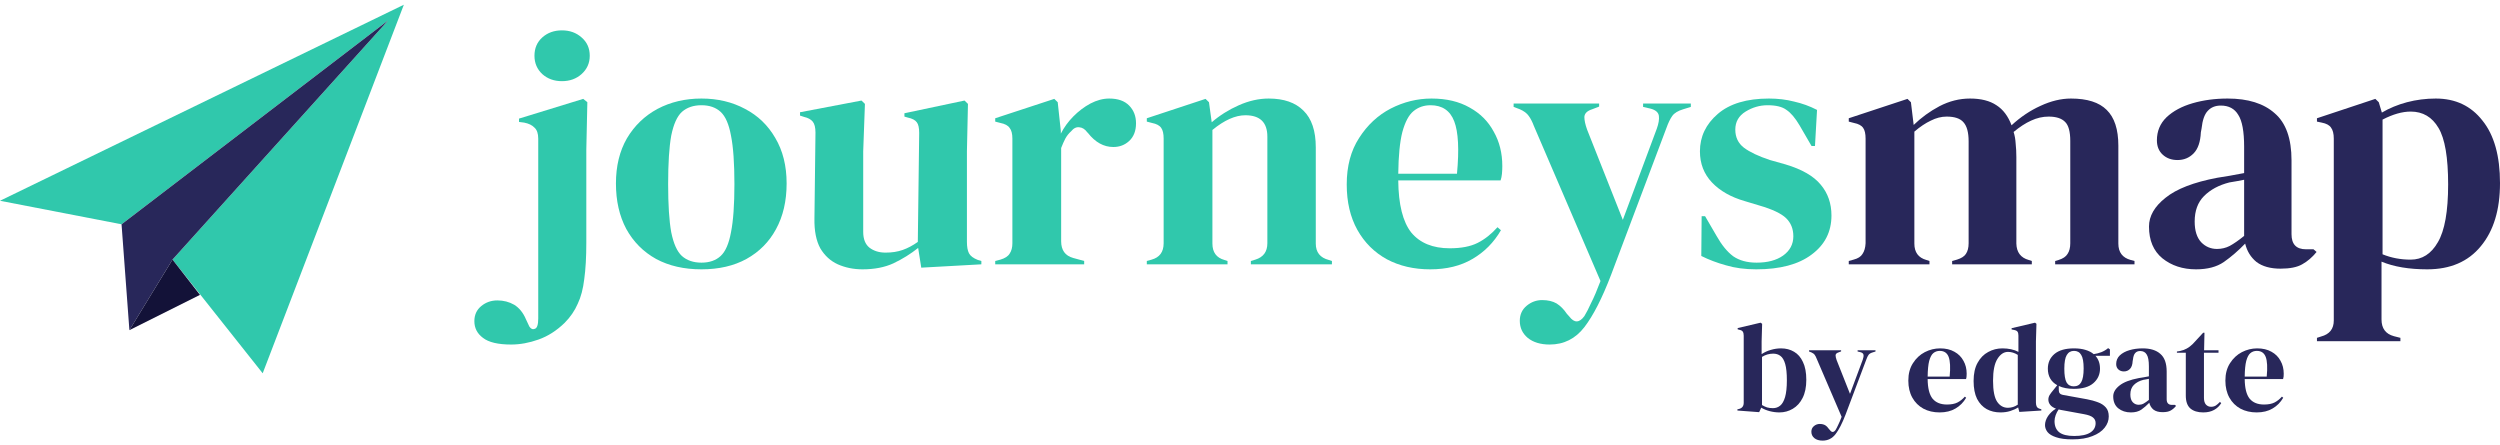
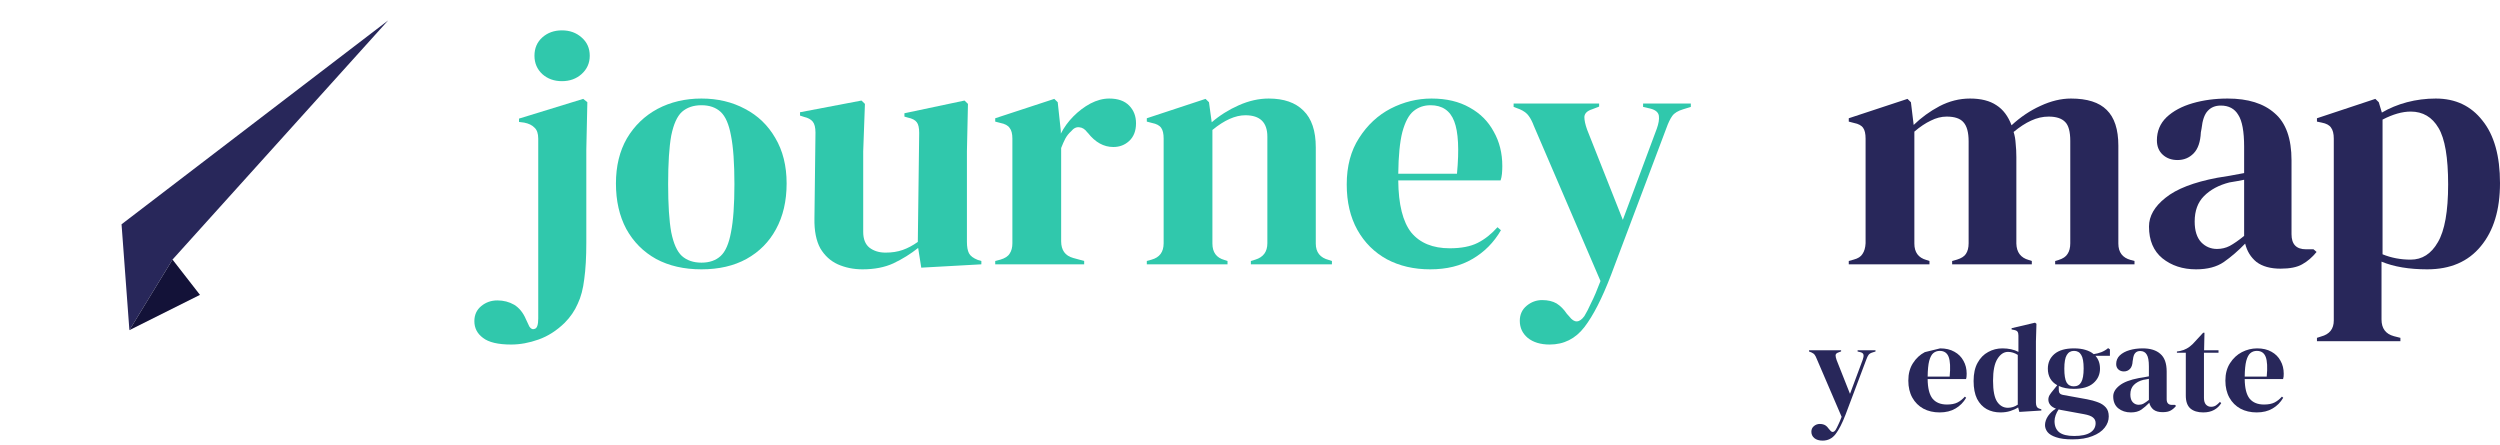
<svg xmlns="http://www.w3.org/2000/svg" width="247" height="44" viewBox="0 0 247 44" fill="none">
  <path d="M55.519 8.019C54.75 8.019 54.105 7.788 53.585 7.326C53.065 6.841 52.805 6.236 52.805 5.51C52.805 4.761 53.065 4.156 53.585 3.693C54.105 3.231 54.75 3 55.519 3C56.288 3 56.933 3.231 57.453 3.693C57.996 4.156 58.267 4.761 58.267 5.51C58.267 6.236 57.996 6.841 57.453 7.326C56.933 7.788 56.288 8.019 55.519 8.019ZM50.497 34.04C49.208 34.04 48.281 33.82 47.715 33.379C47.15 32.961 46.867 32.411 46.867 31.728C46.867 31.112 47.093 30.617 47.545 30.242C47.998 29.868 48.529 29.681 49.14 29.681C49.751 29.681 50.305 29.824 50.803 30.11C51.3 30.419 51.685 30.892 51.956 31.53L52.296 32.257C52.454 32.499 52.635 32.576 52.839 32.488C53.065 32.422 53.178 32.081 53.178 31.464V13.699C53.178 13.193 53.053 12.829 52.805 12.609C52.578 12.367 52.239 12.202 51.787 12.114L51.278 12.048V11.718L57.623 9.769L58.03 10.1L57.928 14.789V23.968C57.928 25.399 57.86 26.599 57.725 27.568C57.611 28.536 57.397 29.351 57.08 30.011C56.786 30.694 56.356 31.321 55.791 31.893C54.999 32.664 54.139 33.214 53.212 33.544C52.284 33.875 51.38 34.04 50.497 34.04Z" fill="#30C8AC" />
  <path d="M69.303 26.61C67.584 26.61 66.091 26.269 64.825 25.586C63.558 24.882 62.574 23.891 61.873 22.614C61.194 21.338 60.855 19.841 60.855 18.124C60.855 16.407 61.217 14.921 61.941 13.666C62.687 12.411 63.694 11.442 64.96 10.76C66.25 10.078 67.697 9.736 69.303 9.736C70.909 9.736 72.346 10.078 73.613 10.76C74.879 11.42 75.875 12.378 76.599 13.633C77.345 14.888 77.718 16.384 77.718 18.124C77.718 19.863 77.368 21.371 76.666 22.648C75.988 23.902 75.015 24.882 73.748 25.586C72.504 26.269 71.023 26.61 69.303 26.61ZM69.303 25.95C70.095 25.95 70.728 25.73 71.204 25.289C71.679 24.849 72.018 24.067 72.222 22.945C72.448 21.822 72.561 20.237 72.561 18.19C72.561 16.12 72.448 14.524 72.222 13.402C72.018 12.279 71.679 11.497 71.204 11.057C70.728 10.617 70.095 10.397 69.303 10.397C68.512 10.397 67.867 10.617 67.369 11.057C66.894 11.497 66.544 12.279 66.317 13.402C66.114 14.524 66.012 16.12 66.012 18.19C66.012 20.237 66.114 21.822 66.317 22.945C66.544 24.067 66.894 24.849 67.369 25.289C67.867 25.73 68.512 25.95 69.303 25.95Z" fill="#30C8AC" />
  <path d="M85.218 26.61C84.335 26.61 83.521 26.445 82.775 26.115C82.051 25.785 81.474 25.256 81.044 24.53C80.637 23.781 80.445 22.802 80.467 21.591L80.569 13.104C80.569 12.598 80.478 12.235 80.297 12.015C80.117 11.795 79.834 11.64 79.449 11.553L79.042 11.42V11.09L85.116 9.934L85.455 10.265L85.285 14.954V22.912C85.285 23.616 85.489 24.134 85.896 24.464C86.326 24.794 86.858 24.959 87.491 24.959C88.124 24.959 88.69 24.871 89.187 24.695C89.685 24.519 90.183 24.255 90.68 23.902L90.816 13.137C90.816 12.631 90.737 12.279 90.579 12.081C90.42 11.861 90.126 11.707 89.696 11.618L89.357 11.519V11.189L95.295 9.934L95.634 10.265L95.532 14.954V23.902C95.532 24.387 95.6 24.761 95.736 25.025C95.872 25.289 96.166 25.509 96.618 25.686L96.958 25.785V26.115L91.02 26.445L90.714 24.497C89.968 25.091 89.153 25.597 88.271 26.016C87.412 26.412 86.394 26.61 85.218 26.61Z" fill="#30C8AC" />
  <path d="M98.328 26.115V25.785L98.837 25.652C99.289 25.52 99.594 25.322 99.753 25.058C99.934 24.794 100.024 24.453 100.024 24.034V13.699C100.024 13.214 99.934 12.862 99.753 12.642C99.594 12.4 99.289 12.235 98.837 12.147L98.328 12.015V11.684L104.164 9.769L104.503 10.1L104.809 12.939V13.204C105.125 12.587 105.532 12.026 106.03 11.519C106.55 10.991 107.116 10.562 107.727 10.232C108.36 9.901 108.982 9.736 109.593 9.736C110.452 9.736 111.108 9.967 111.561 10.43C112.013 10.892 112.239 11.475 112.239 12.18C112.239 12.928 112.013 13.512 111.561 13.93C111.131 14.326 110.611 14.524 110 14.524C109.05 14.524 108.213 14.062 107.489 13.137L107.421 13.071C107.195 12.763 106.935 12.598 106.641 12.576C106.347 12.532 106.075 12.664 105.826 12.972C105.6 13.171 105.408 13.413 105.25 13.699C105.114 13.963 104.978 14.271 104.842 14.623V23.836C104.842 24.717 105.238 25.267 106.03 25.487L107.116 25.785V26.115H98.328Z" fill="#30C8AC" />
  <path d="M113.305 26.115V25.785L113.78 25.652C114.572 25.432 114.968 24.893 114.968 24.034V13.699C114.968 13.214 114.888 12.862 114.73 12.642C114.572 12.4 114.266 12.235 113.814 12.147L113.305 12.015V11.684L119.107 9.769L119.447 10.1L119.718 12.081C120.51 11.398 121.403 10.837 122.398 10.397C123.394 9.956 124.378 9.736 125.35 9.736C126.843 9.736 127.986 10.133 128.777 10.925C129.592 11.718 129.999 12.928 129.999 14.557V24.067C129.999 24.926 130.429 25.465 131.288 25.686L131.594 25.785V26.115H123.586V25.785L124.027 25.652C124.819 25.41 125.215 24.871 125.215 24.034V13.501C125.215 12.092 124.491 11.387 123.043 11.387C122.048 11.387 120.962 11.872 119.786 12.84V24.067C119.786 24.926 120.182 25.465 120.973 25.686L121.279 25.785V26.115H113.305Z" fill="#30C8AC" />
  <path d="M141.438 9.736C142.908 9.736 144.164 10.034 145.204 10.628C146.245 11.2 147.036 11.993 147.579 13.005C148.145 13.996 148.428 15.13 148.428 16.407C148.428 16.649 148.416 16.902 148.394 17.166C148.371 17.408 148.326 17.628 148.258 17.826H138.147C138.169 20.204 138.599 21.921 139.436 22.978C140.296 24.012 141.562 24.53 143.236 24.53C144.367 24.53 145.283 24.354 145.985 24.001C146.686 23.649 147.342 23.132 147.953 22.449L148.292 22.747C147.591 23.957 146.652 24.904 145.476 25.586C144.322 26.269 142.931 26.61 141.302 26.61C139.696 26.61 138.271 26.28 137.027 25.619C135.783 24.937 134.81 23.968 134.109 22.714C133.408 21.459 133.057 19.962 133.057 18.223C133.057 16.418 133.464 14.888 134.279 13.633C135.093 12.356 136.133 11.387 137.4 10.727C138.69 10.066 140.035 9.736 141.438 9.736ZM141.336 10.397C140.68 10.397 140.115 10.595 139.64 10.991C139.187 11.365 138.825 12.048 138.554 13.038C138.305 14.007 138.169 15.383 138.147 17.166H143.949C144.175 14.767 144.085 13.038 143.677 11.982C143.27 10.925 142.49 10.397 141.336 10.397Z" fill="#30C8AC" />
  <path d="M153.108 34.04C152.203 34.04 151.479 33.82 150.936 33.379C150.416 32.939 150.156 32.378 150.156 31.695C150.156 31.079 150.382 30.584 150.834 30.209C151.287 29.835 151.796 29.648 152.361 29.648C152.927 29.648 153.402 29.758 153.786 29.978C154.171 30.22 154.51 30.562 154.804 31.002L155.042 31.266C155.539 31.926 156.037 31.915 156.535 31.233C156.738 30.903 156.965 30.462 157.213 29.912C157.485 29.384 157.79 28.668 158.129 27.766L151.547 12.444C151.389 12.026 151.219 11.695 151.038 11.453C150.857 11.189 150.563 10.969 150.156 10.793L149.545 10.562V10.232H157.994V10.529L157.315 10.793C156.817 10.947 156.557 11.2 156.535 11.553C156.535 11.883 156.625 12.301 156.806 12.807L160.335 21.723L163.694 12.708C163.875 12.202 163.943 11.784 163.898 11.453C163.852 11.101 163.57 10.859 163.049 10.727L162.337 10.562V10.232H167.053V10.562L166.307 10.793C165.787 10.947 165.425 11.167 165.221 11.453C165.017 11.74 164.825 12.136 164.644 12.642L159.181 27.138C158.299 29.45 157.417 31.178 156.535 32.323C155.653 33.467 154.51 34.04 153.108 34.04Z" fill="#30C8AC" />
-   <path d="M173.517 26.61C172.409 26.61 171.414 26.478 170.531 26.214C169.649 25.972 168.835 25.663 168.088 25.289L168.122 21.36H168.462L169.615 23.341C170.113 24.221 170.656 24.882 171.244 25.322C171.855 25.741 172.624 25.95 173.551 25.95C174.637 25.95 175.508 25.718 176.164 25.256C176.843 24.772 177.182 24.134 177.182 23.341C177.182 22.614 176.944 22.02 176.469 21.558C175.994 21.096 175.112 20.677 173.823 20.303L172.398 19.874C171.018 19.477 169.932 18.861 169.14 18.025C168.349 17.188 167.953 16.164 167.953 14.954C167.953 13.501 168.541 12.268 169.717 11.255C170.893 10.243 172.579 9.736 174.773 9.736C175.655 9.736 176.481 9.835 177.25 10.034C178.041 10.21 178.799 10.485 179.523 10.859L179.32 14.425H178.98L177.793 12.378C177.363 11.652 176.933 11.145 176.503 10.859C176.096 10.551 175.474 10.397 174.637 10.397C173.868 10.397 173.144 10.606 172.465 11.024C171.787 11.442 171.448 12.037 171.448 12.807C171.448 13.556 171.73 14.15 172.296 14.59C172.884 15.031 173.744 15.438 174.875 15.812L176.401 16.241C178.03 16.726 179.195 17.397 179.896 18.256C180.598 19.092 180.948 20.105 180.948 21.294C180.948 22.901 180.292 24.189 178.98 25.157C177.691 26.126 175.87 26.61 173.517 26.61Z" fill="#30C8AC" />
  <path d="M182.658 26.115V25.785L183.133 25.652C183.563 25.542 183.857 25.355 184.015 25.091C184.196 24.827 184.298 24.475 184.32 24.034V13.699C184.32 13.214 184.241 12.862 184.083 12.642C183.924 12.4 183.619 12.235 183.167 12.147L182.658 12.015V11.684L188.46 9.769L188.799 10.1L189.071 12.345C189.817 11.618 190.665 11.002 191.615 10.496C192.588 9.989 193.595 9.736 194.635 9.736C195.721 9.736 196.592 9.956 197.248 10.397C197.904 10.815 198.402 11.475 198.741 12.378C199.623 11.563 200.573 10.925 201.591 10.463C202.632 9.978 203.638 9.736 204.611 9.736C206.217 9.736 207.393 10.111 208.14 10.859C208.909 11.607 209.293 12.785 209.293 14.392V24.067C209.293 24.926 209.701 25.465 210.515 25.686L210.888 25.785V26.115H203.05V25.785L203.389 25.686C203.819 25.553 204.113 25.355 204.272 25.091C204.453 24.827 204.543 24.475 204.543 24.034V13.93C204.543 13.005 204.373 12.378 204.034 12.048C203.695 11.695 203.152 11.519 202.405 11.519C201.817 11.519 201.24 11.652 200.675 11.916C200.132 12.158 199.555 12.532 198.945 13.038C199.058 13.391 199.125 13.776 199.148 14.194C199.193 14.612 199.216 15.053 199.216 15.515V24.067C199.239 24.926 199.646 25.465 200.437 25.686L200.743 25.785V26.115H192.871V25.785L193.346 25.652C193.776 25.52 194.07 25.333 194.228 25.091C194.409 24.827 194.5 24.475 194.5 24.034V13.963C194.5 13.082 194.33 12.455 193.991 12.081C193.674 11.707 193.12 11.519 192.328 11.519C191.808 11.519 191.287 11.652 190.767 11.916C190.247 12.158 189.704 12.521 189.139 13.005V24.067C189.139 24.926 189.534 25.465 190.326 25.686L190.631 25.785V26.115H182.658Z" fill="#28275A" />
  <path d="M216.97 26.61C215.658 26.61 214.549 26.247 213.644 25.52C212.762 24.794 212.321 23.748 212.321 22.383C212.321 21.349 212.864 20.402 213.95 19.544C215.036 18.663 216.743 18.003 219.073 17.562C219.435 17.496 219.842 17.43 220.295 17.364C220.747 17.276 221.222 17.188 221.72 17.1V14.491C221.72 12.994 221.528 11.949 221.143 11.354C220.781 10.738 220.204 10.43 219.413 10.43C218.87 10.43 218.44 10.606 218.123 10.958C217.807 11.288 217.603 11.872 217.513 12.708L217.445 13.071C217.4 14.018 217.162 14.711 216.732 15.152C216.302 15.592 215.771 15.812 215.137 15.812C214.549 15.812 214.063 15.636 213.678 15.284C213.294 14.932 213.102 14.458 213.102 13.864C213.102 12.961 213.418 12.202 214.052 11.585C214.708 10.969 215.567 10.507 216.63 10.199C217.694 9.89 218.847 9.736 220.091 9.736C222.105 9.736 223.654 10.221 224.74 11.189C225.848 12.136 226.402 13.688 226.402 15.845V23.143C226.402 24.134 226.877 24.629 227.828 24.629H228.574L228.879 24.893C228.45 25.421 227.975 25.828 227.454 26.115C226.957 26.401 226.244 26.544 225.317 26.544C224.321 26.544 223.53 26.324 222.942 25.884C222.376 25.421 222.003 24.816 221.822 24.067C221.143 24.772 220.442 25.377 219.718 25.884C219.017 26.368 218.101 26.61 216.97 26.61ZM219.039 24.596C219.492 24.596 219.91 24.497 220.295 24.299C220.702 24.078 221.177 23.748 221.72 23.308V17.76C221.494 17.804 221.268 17.849 221.041 17.892C220.815 17.936 220.555 17.98 220.261 18.025C219.22 18.289 218.383 18.74 217.75 19.378C217.139 19.995 216.834 20.831 216.834 21.888C216.834 22.791 217.049 23.473 217.479 23.935C217.908 24.376 218.429 24.596 219.039 24.596Z" fill="#28275A" />
  <path d="M228.915 33.71V33.379L229.322 33.247C230.159 33.027 230.578 32.499 230.578 31.662V13.699C230.578 13.214 230.487 12.851 230.306 12.609C230.148 12.367 229.842 12.202 229.39 12.114L228.915 12.015V11.684L234.683 9.769L235.022 10.1L235.328 11.123C236.074 10.683 236.9 10.342 237.805 10.1C238.732 9.857 239.682 9.736 240.655 9.736C242.6 9.736 244.139 10.463 245.27 11.916C246.423 13.347 247 15.405 247 18.091C247 20.732 246.367 22.813 245.1 24.332C243.856 25.851 242.091 26.61 239.807 26.61C238.02 26.61 236.515 26.357 235.294 25.851V31.563C235.294 32.444 235.701 32.994 236.515 33.214L237.16 33.379V33.71H228.915ZM238.178 25.652C239.309 25.652 240.203 25.08 240.859 23.935C241.537 22.791 241.876 20.886 241.876 18.223C241.876 15.559 241.56 13.699 240.926 12.642C240.293 11.563 239.377 11.024 238.178 11.024C237.341 11.024 236.414 11.288 235.396 11.817V25.124C236.255 25.476 237.183 25.652 238.178 25.652Z" fill="#28275A" />
-   <path d="M173.806 40.722L171.656 40.561V40.438L171.783 40.413C172.114 40.339 172.279 40.132 172.279 39.794V33.169C172.279 32.995 172.249 32.863 172.19 32.773C172.139 32.682 172.029 32.62 171.859 32.587L171.681 32.537V32.413L173.946 31.881L174.099 31.992L174.048 33.739V34.989C174.328 34.799 174.633 34.659 174.964 34.568C175.295 34.469 175.63 34.419 175.969 34.419C176.453 34.419 176.881 34.531 177.254 34.754C177.627 34.968 177.92 35.307 178.132 35.769C178.353 36.223 178.463 36.809 178.463 37.528C178.463 38.246 178.34 38.844 178.094 39.323C177.857 39.794 177.534 40.149 177.127 40.388C176.728 40.627 176.287 40.747 175.804 40.747C175.49 40.747 175.172 40.706 174.849 40.623C174.536 40.541 174.256 40.425 174.01 40.277L173.806 40.722ZM175.167 40.326C175.439 40.326 175.676 40.244 175.88 40.078C176.084 39.913 176.245 39.633 176.364 39.236C176.482 38.832 176.542 38.279 176.542 37.577C176.542 36.876 176.487 36.335 176.376 35.955C176.266 35.575 176.109 35.311 175.905 35.163C175.71 35.014 175.473 34.94 175.193 34.94C174.794 34.94 174.425 35.047 174.086 35.262V40.017C174.247 40.116 174.413 40.194 174.582 40.252C174.752 40.301 174.947 40.326 175.167 40.326Z" fill="#28275A" />
  <path d="M180.07 43.533C179.731 43.533 179.459 43.451 179.256 43.286C179.06 43.121 178.963 42.91 178.963 42.654C178.963 42.423 179.048 42.237 179.217 42.097C179.387 41.957 179.578 41.886 179.79 41.886C180.002 41.886 180.18 41.928 180.324 42.01C180.469 42.101 180.596 42.229 180.706 42.394L180.795 42.493C180.982 42.741 181.168 42.737 181.355 42.481C181.431 42.357 181.516 42.192 181.61 41.986C181.711 41.787 181.826 41.519 181.953 41.181L179.485 35.435C179.425 35.278 179.362 35.154 179.294 35.063C179.226 34.964 179.116 34.882 178.963 34.816L178.734 34.729V34.605H181.902V34.717L181.648 34.816C181.461 34.874 181.364 34.968 181.355 35.101C181.355 35.224 181.389 35.381 181.457 35.571L182.78 38.914L184.04 35.534C184.108 35.344 184.133 35.187 184.116 35.063C184.099 34.931 183.993 34.84 183.798 34.791L183.531 34.729V34.605H185.3V34.729L185.02 34.816C184.824 34.874 184.689 34.956 184.612 35.063C184.536 35.171 184.464 35.319 184.396 35.509L182.348 40.945C182.017 41.812 181.686 42.46 181.355 42.889C181.024 43.319 180.596 43.533 180.07 43.533Z" fill="#28275A" />
-   <path d="M191.686 34.419C192.237 34.419 192.708 34.531 193.098 34.754C193.488 34.968 193.785 35.266 193.989 35.645C194.201 36.017 194.307 36.442 194.307 36.921C194.307 37.012 194.303 37.107 194.294 37.206C194.286 37.297 194.269 37.379 194.243 37.453H190.452C190.46 38.345 190.621 38.989 190.935 39.385C191.257 39.773 191.732 39.967 192.36 39.967C192.784 39.967 193.128 39.901 193.391 39.769C193.654 39.637 193.9 39.443 194.129 39.187L194.256 39.298C193.993 39.752 193.641 40.107 193.2 40.363C192.767 40.619 192.246 40.747 191.635 40.747C191.033 40.747 190.498 40.623 190.032 40.376C189.565 40.12 189.2 39.757 188.937 39.286C188.674 38.815 188.543 38.254 188.543 37.602C188.543 36.925 188.696 36.351 189.001 35.881C189.306 35.402 189.697 35.039 190.172 34.791C190.655 34.543 191.16 34.419 191.686 34.419ZM191.648 34.667C191.402 34.667 191.19 34.742 191.011 34.89C190.842 35.03 190.706 35.286 190.604 35.658C190.511 36.021 190.46 36.537 190.452 37.206H192.627C192.712 36.306 192.678 35.658 192.526 35.262C192.373 34.865 192.08 34.667 191.648 34.667Z" fill="#28275A" />
+   <path d="M191.686 34.419C192.237 34.419 192.708 34.531 193.098 34.754C193.488 34.968 193.785 35.266 193.989 35.645C194.201 36.017 194.307 36.442 194.307 36.921C194.307 37.012 194.303 37.107 194.294 37.206C194.286 37.297 194.269 37.379 194.243 37.453H190.452C190.46 38.345 190.621 38.989 190.935 39.385C191.257 39.773 191.732 39.967 192.36 39.967C192.784 39.967 193.128 39.901 193.391 39.769C193.654 39.637 193.9 39.443 194.129 39.187L194.256 39.298C193.993 39.752 193.641 40.107 193.2 40.363C192.767 40.619 192.246 40.747 191.635 40.747C191.033 40.747 190.498 40.623 190.032 40.376C189.565 40.12 189.2 39.757 188.937 39.286C188.674 38.815 188.543 38.254 188.543 37.602C188.543 36.925 188.696 36.351 189.001 35.881C189.306 35.402 189.697 35.039 190.172 34.791ZM191.648 34.667C191.402 34.667 191.19 34.742 191.011 34.89C190.842 35.03 190.706 35.286 190.604 35.658C190.511 36.021 190.46 36.537 190.452 37.206H192.627C192.712 36.306 192.678 35.658 192.526 35.262C192.373 34.865 192.08 34.667 191.648 34.667Z" fill="#28275A" />
  <path d="M197.639 40.747C197.138 40.747 196.688 40.64 196.29 40.425C195.891 40.202 195.573 39.864 195.335 39.41C195.106 38.947 194.992 38.357 194.992 37.639C194.992 36.913 195.123 36.314 195.386 35.844C195.649 35.365 195.997 35.01 196.43 34.779C196.862 34.539 197.333 34.419 197.842 34.419C198.139 34.419 198.423 34.448 198.695 34.506C198.966 34.564 199.208 34.651 199.42 34.766V33.157C199.42 32.983 199.39 32.855 199.331 32.773C199.28 32.69 199.165 32.632 198.987 32.599L198.746 32.55V32.426L201.061 31.881L201.201 31.992L201.15 33.726V39.781C201.15 39.946 201.18 40.083 201.239 40.19C201.299 40.289 201.409 40.359 201.57 40.401L201.685 40.438V40.561L199.509 40.698L199.394 40.252C199.165 40.401 198.902 40.52 198.606 40.611C198.317 40.702 197.995 40.747 197.639 40.747ZM198.377 40.289C198.733 40.289 199.059 40.186 199.356 39.979V35.063C199.042 34.865 198.72 34.766 198.389 34.766C197.982 34.766 197.634 34.997 197.346 35.46C197.057 35.914 196.913 36.632 196.913 37.614C196.913 38.597 197.049 39.29 197.32 39.695C197.592 40.091 197.944 40.289 198.377 40.289Z" fill="#28275A" />
  <path d="M204.897 38.419C204.312 38.419 203.816 38.324 203.408 38.134V38.555C203.408 38.811 203.54 38.964 203.803 39.014L206.195 39.447C206.594 39.521 206.954 39.62 207.276 39.744C207.599 39.86 207.857 40.029 208.053 40.252C208.248 40.467 208.345 40.764 208.345 41.143C208.345 41.548 208.21 41.919 207.938 42.258C207.667 42.605 207.264 42.881 206.729 43.087C206.203 43.302 205.546 43.41 204.757 43.41C204.078 43.41 203.54 43.339 203.141 43.199C202.742 43.067 202.458 42.894 202.289 42.679C202.127 42.464 202.047 42.237 202.047 41.998C202.047 41.701 202.149 41.399 202.352 41.094C202.564 40.797 202.823 40.557 203.128 40.376C202.865 40.277 202.675 40.149 202.556 39.992C202.437 39.835 202.378 39.666 202.378 39.484C202.378 39.319 202.42 39.166 202.505 39.026C202.598 38.877 202.708 38.729 202.836 38.58L203.256 38.06C202.636 37.713 202.327 37.169 202.327 36.426C202.327 35.831 202.543 35.348 202.976 34.977C203.417 34.605 204.061 34.419 204.91 34.419C205.342 34.419 205.72 34.469 206.042 34.568C206.373 34.667 206.644 34.807 206.857 34.989C207.128 34.948 207.382 34.882 207.62 34.791C207.866 34.692 208.087 34.56 208.282 34.395L208.46 34.519V35.15H207.022C207.327 35.48 207.48 35.906 207.48 36.426C207.48 37.003 207.259 37.482 206.818 37.862C206.386 38.233 205.745 38.419 204.897 38.419ZM204.884 38.172C205.224 38.172 205.47 38.035 205.622 37.763C205.783 37.49 205.864 37.036 205.864 36.401C205.864 35.765 205.783 35.319 205.622 35.063C205.47 34.799 205.232 34.667 204.91 34.667C204.596 34.667 204.358 34.803 204.197 35.076C204.036 35.34 203.955 35.79 203.955 36.426C203.955 37.061 204.028 37.511 204.172 37.775C204.324 38.039 204.562 38.172 204.884 38.172ZM202.988 41.602C202.988 42.089 203.141 42.456 203.446 42.704C203.76 42.951 204.252 43.075 204.922 43.075C205.627 43.075 206.157 42.964 206.513 42.741C206.869 42.518 207.047 42.204 207.047 41.8C207.047 41.569 206.958 41.383 206.78 41.242C206.611 41.102 206.318 40.995 205.902 40.92L203.599 40.499C203.531 40.483 203.463 40.467 203.396 40.45C203.277 40.615 203.179 40.801 203.103 41.007C203.027 41.222 202.988 41.42 202.988 41.602Z" fill="#28275A" />
  <path d="M210.529 40.747C210.037 40.747 209.622 40.611 209.282 40.339C208.952 40.066 208.786 39.674 208.786 39.162C208.786 38.774 208.99 38.419 209.397 38.097C209.804 37.767 210.444 37.519 211.318 37.354C211.454 37.33 211.607 37.305 211.776 37.28C211.946 37.247 212.124 37.214 212.311 37.181V36.203C212.311 35.641 212.239 35.249 212.094 35.026C211.959 34.795 211.742 34.68 211.445 34.68C211.242 34.68 211.081 34.746 210.962 34.878C210.843 35.002 210.767 35.22 210.733 35.534L210.707 35.67C210.69 36.025 210.601 36.285 210.44 36.45C210.279 36.615 210.08 36.698 209.842 36.698C209.622 36.698 209.439 36.632 209.295 36.5C209.151 36.368 209.079 36.19 209.079 35.967C209.079 35.629 209.198 35.344 209.435 35.113C209.681 34.882 210.003 34.709 210.402 34.593C210.801 34.477 211.233 34.419 211.7 34.419C212.455 34.419 213.036 34.601 213.443 34.964C213.859 35.319 214.067 35.901 214.067 36.71V39.447C214.067 39.819 214.245 40.004 214.601 40.004H214.881L214.995 40.103C214.834 40.301 214.656 40.454 214.461 40.561C214.274 40.669 214.007 40.722 213.659 40.722C213.286 40.722 212.989 40.64 212.769 40.475C212.557 40.301 212.417 40.074 212.349 39.794C212.094 40.058 211.831 40.285 211.56 40.475C211.297 40.656 210.953 40.747 210.529 40.747ZM211.305 39.992C211.475 39.992 211.632 39.955 211.776 39.88C211.929 39.798 212.107 39.674 212.311 39.509V37.429C212.226 37.445 212.141 37.462 212.056 37.478C211.971 37.495 211.874 37.511 211.764 37.528C211.373 37.627 211.059 37.796 210.822 38.035C210.593 38.267 210.478 38.58 210.478 38.976C210.478 39.315 210.559 39.571 210.72 39.744C210.881 39.909 211.076 39.992 211.305 39.992Z" fill="#28275A" />
  <path d="M217.675 40.747C217.132 40.747 216.708 40.615 216.402 40.351C216.106 40.087 215.957 39.666 215.957 39.088V34.853H215.079V34.729L215.385 34.68C215.647 34.622 215.872 34.539 216.059 34.432C216.254 34.325 216.445 34.18 216.632 33.998L217.675 32.872H217.802L217.764 34.605H219.189V34.853H217.751V39.311C217.751 39.6 217.815 39.819 217.942 39.967C218.078 40.116 218.247 40.19 218.451 40.19C218.629 40.19 218.786 40.149 218.922 40.066C219.058 39.975 219.193 39.856 219.329 39.707L219.456 39.831C219.287 40.111 219.053 40.334 218.756 40.499C218.46 40.665 218.099 40.747 217.675 40.747Z" fill="#28275A" />
  <path d="M223.011 34.419C223.563 34.419 224.033 34.531 224.424 34.754C224.814 34.968 225.111 35.266 225.314 35.645C225.526 36.017 225.632 36.442 225.632 36.921C225.632 37.012 225.628 37.107 225.62 37.206C225.611 37.297 225.594 37.379 225.569 37.453H221.777C221.786 38.345 221.947 38.989 222.261 39.385C222.583 39.773 223.058 39.967 223.686 39.967C224.11 39.967 224.453 39.901 224.716 39.769C224.979 39.637 225.225 39.443 225.454 39.187L225.582 39.298C225.319 39.752 224.967 40.107 224.525 40.363C224.093 40.619 223.571 40.747 222.96 40.747C222.358 40.747 221.824 40.623 221.357 40.376C220.891 40.12 220.526 39.757 220.263 39.286C220 38.815 219.868 38.254 219.868 37.602C219.868 36.925 220.021 36.351 220.327 35.881C220.632 35.402 221.022 35.039 221.497 34.791C221.981 34.543 222.485 34.419 223.011 34.419ZM222.973 34.667C222.727 34.667 222.515 34.742 222.337 34.89C222.167 35.03 222.032 35.286 221.93 35.658C221.836 36.021 221.786 36.537 221.777 37.206H223.953C224.038 36.306 224.004 35.658 223.851 35.262C223.698 34.865 223.406 34.667 222.973 34.667Z" fill="#28275A" />
-   <path d="M39.9 0.467L25.954 36.88L17.045 25.646L38.35 2.016L12.009 22.16L0 19.836L39.9 0.467Z" fill="#30C8AC" />
  <path d="M12.784 32.619L12.009 22.16L38.35 2.016L17.045 25.646L12.784 32.619Z" fill="#28275A" />
  <path d="M19.756 29.132L12.783 32.619L17.044 25.646L19.756 29.132Z" fill="#131238" />
</svg>